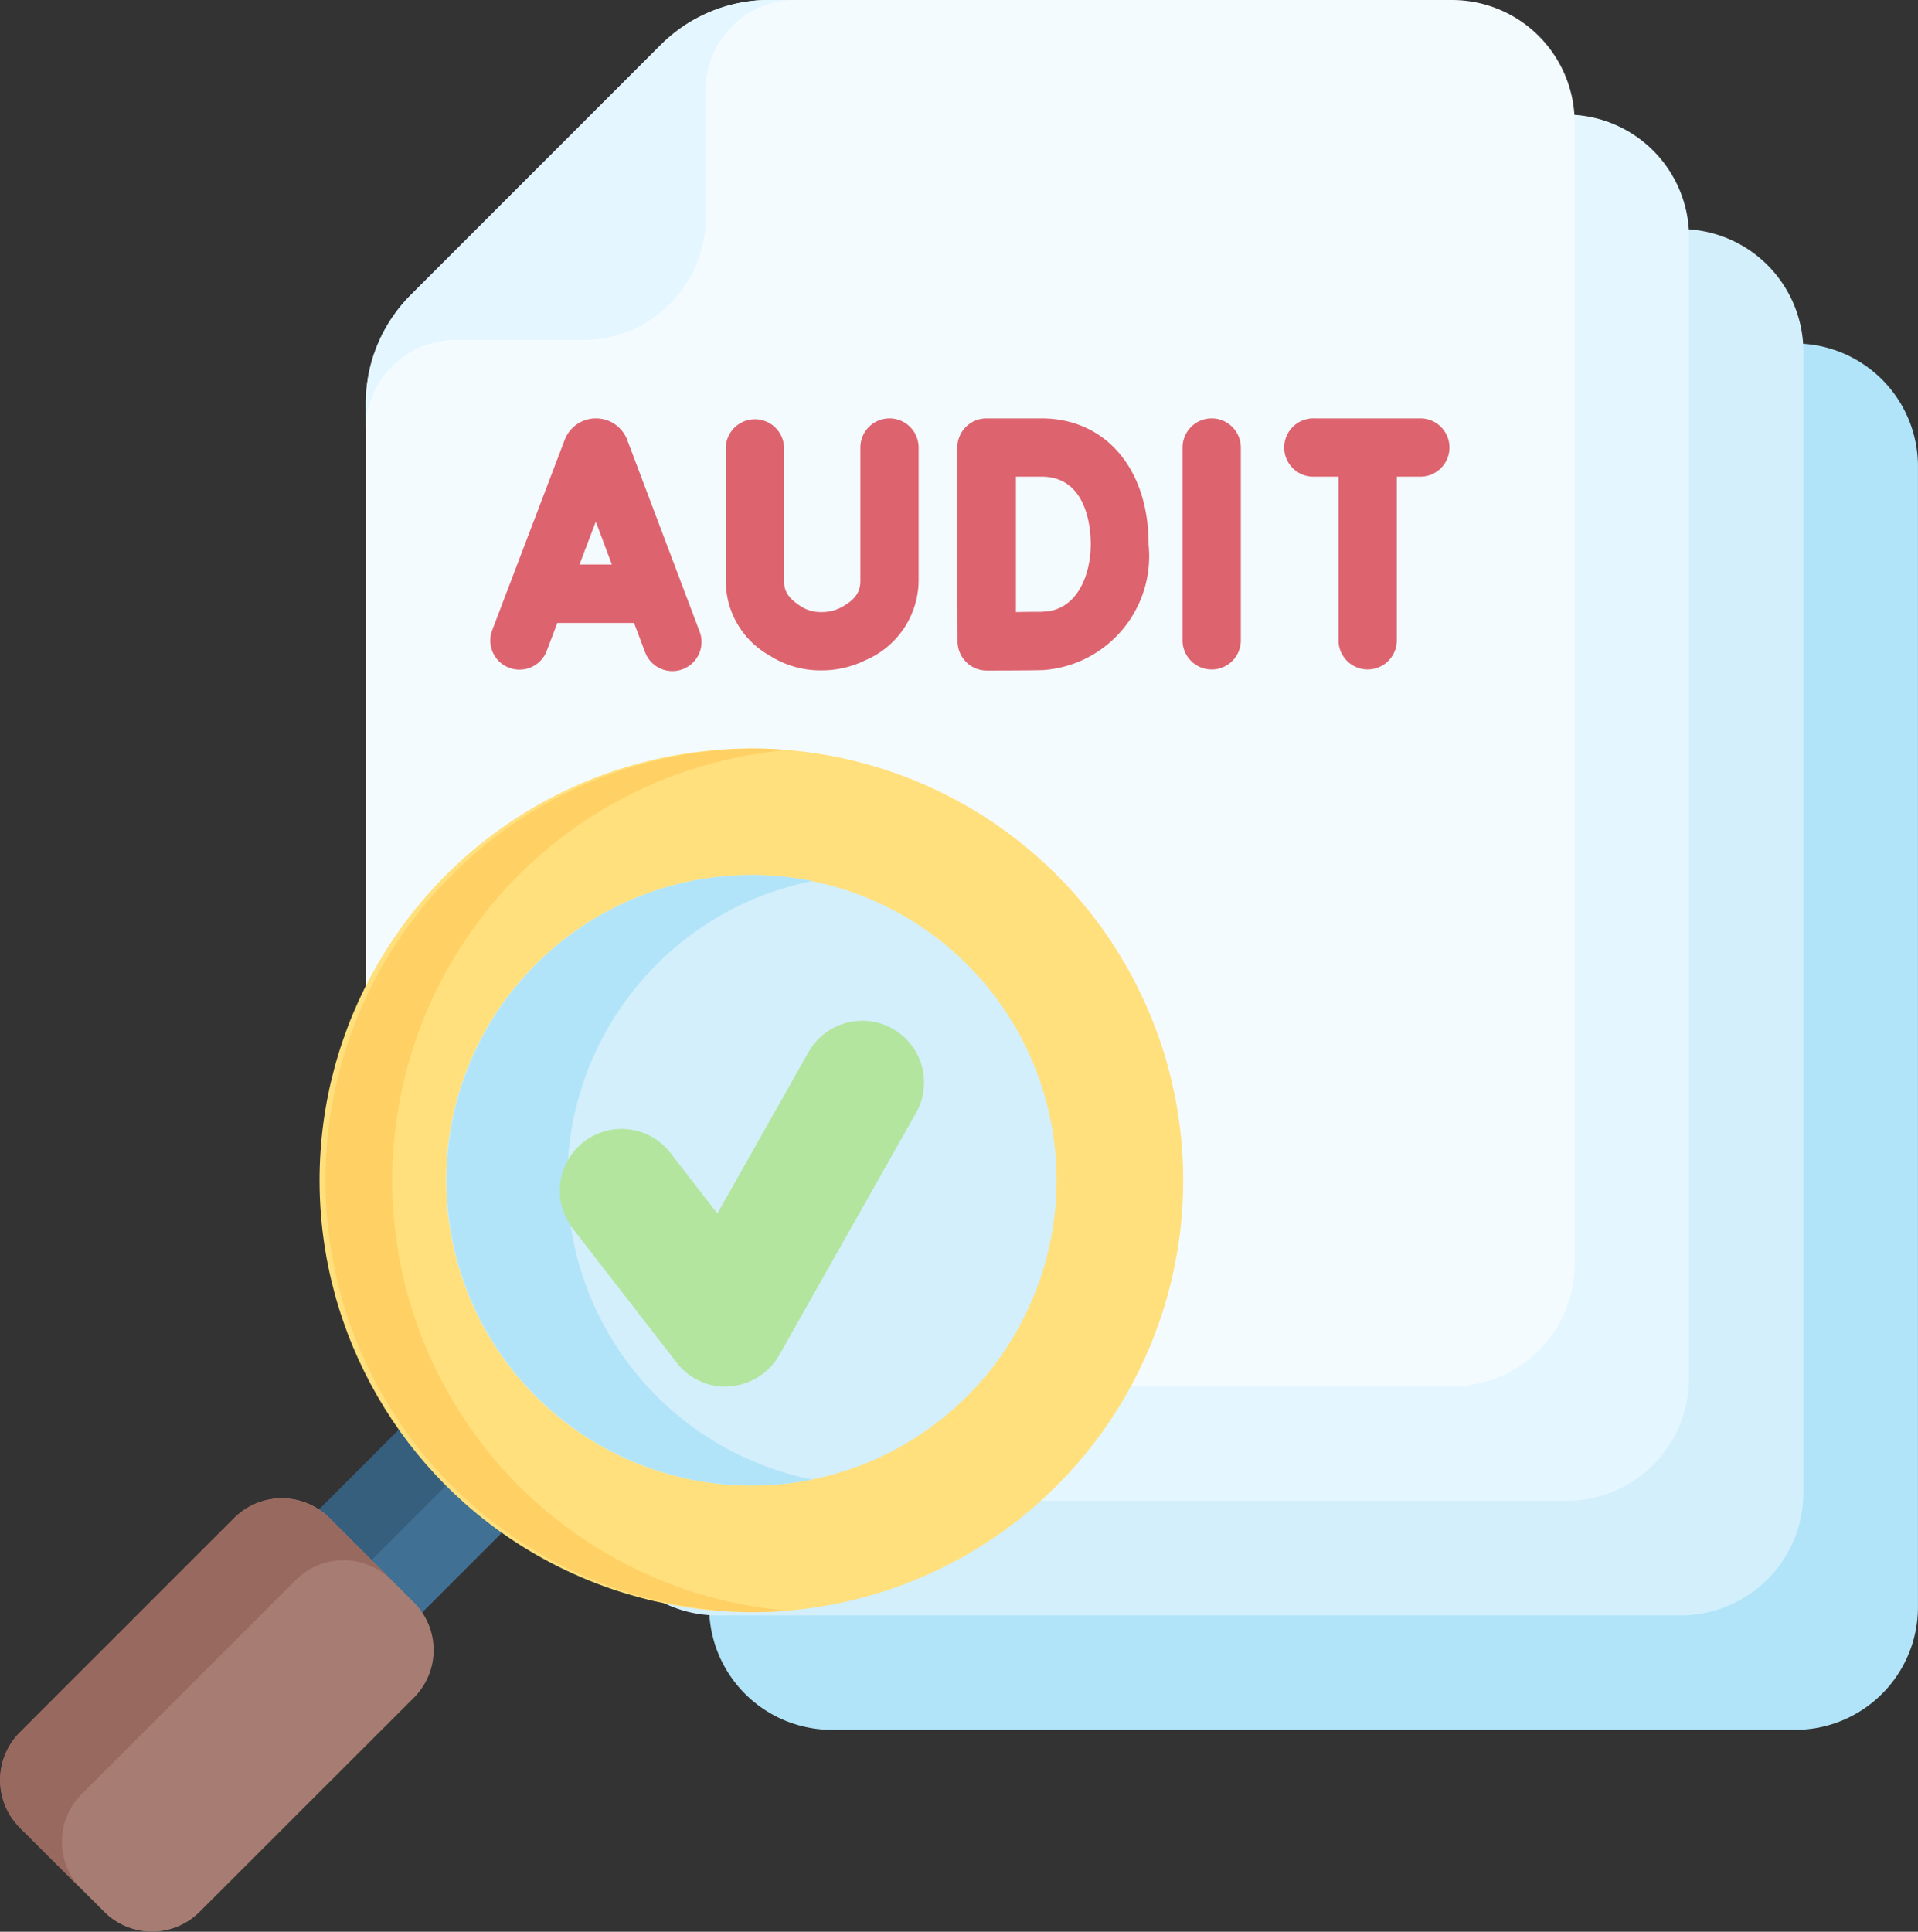
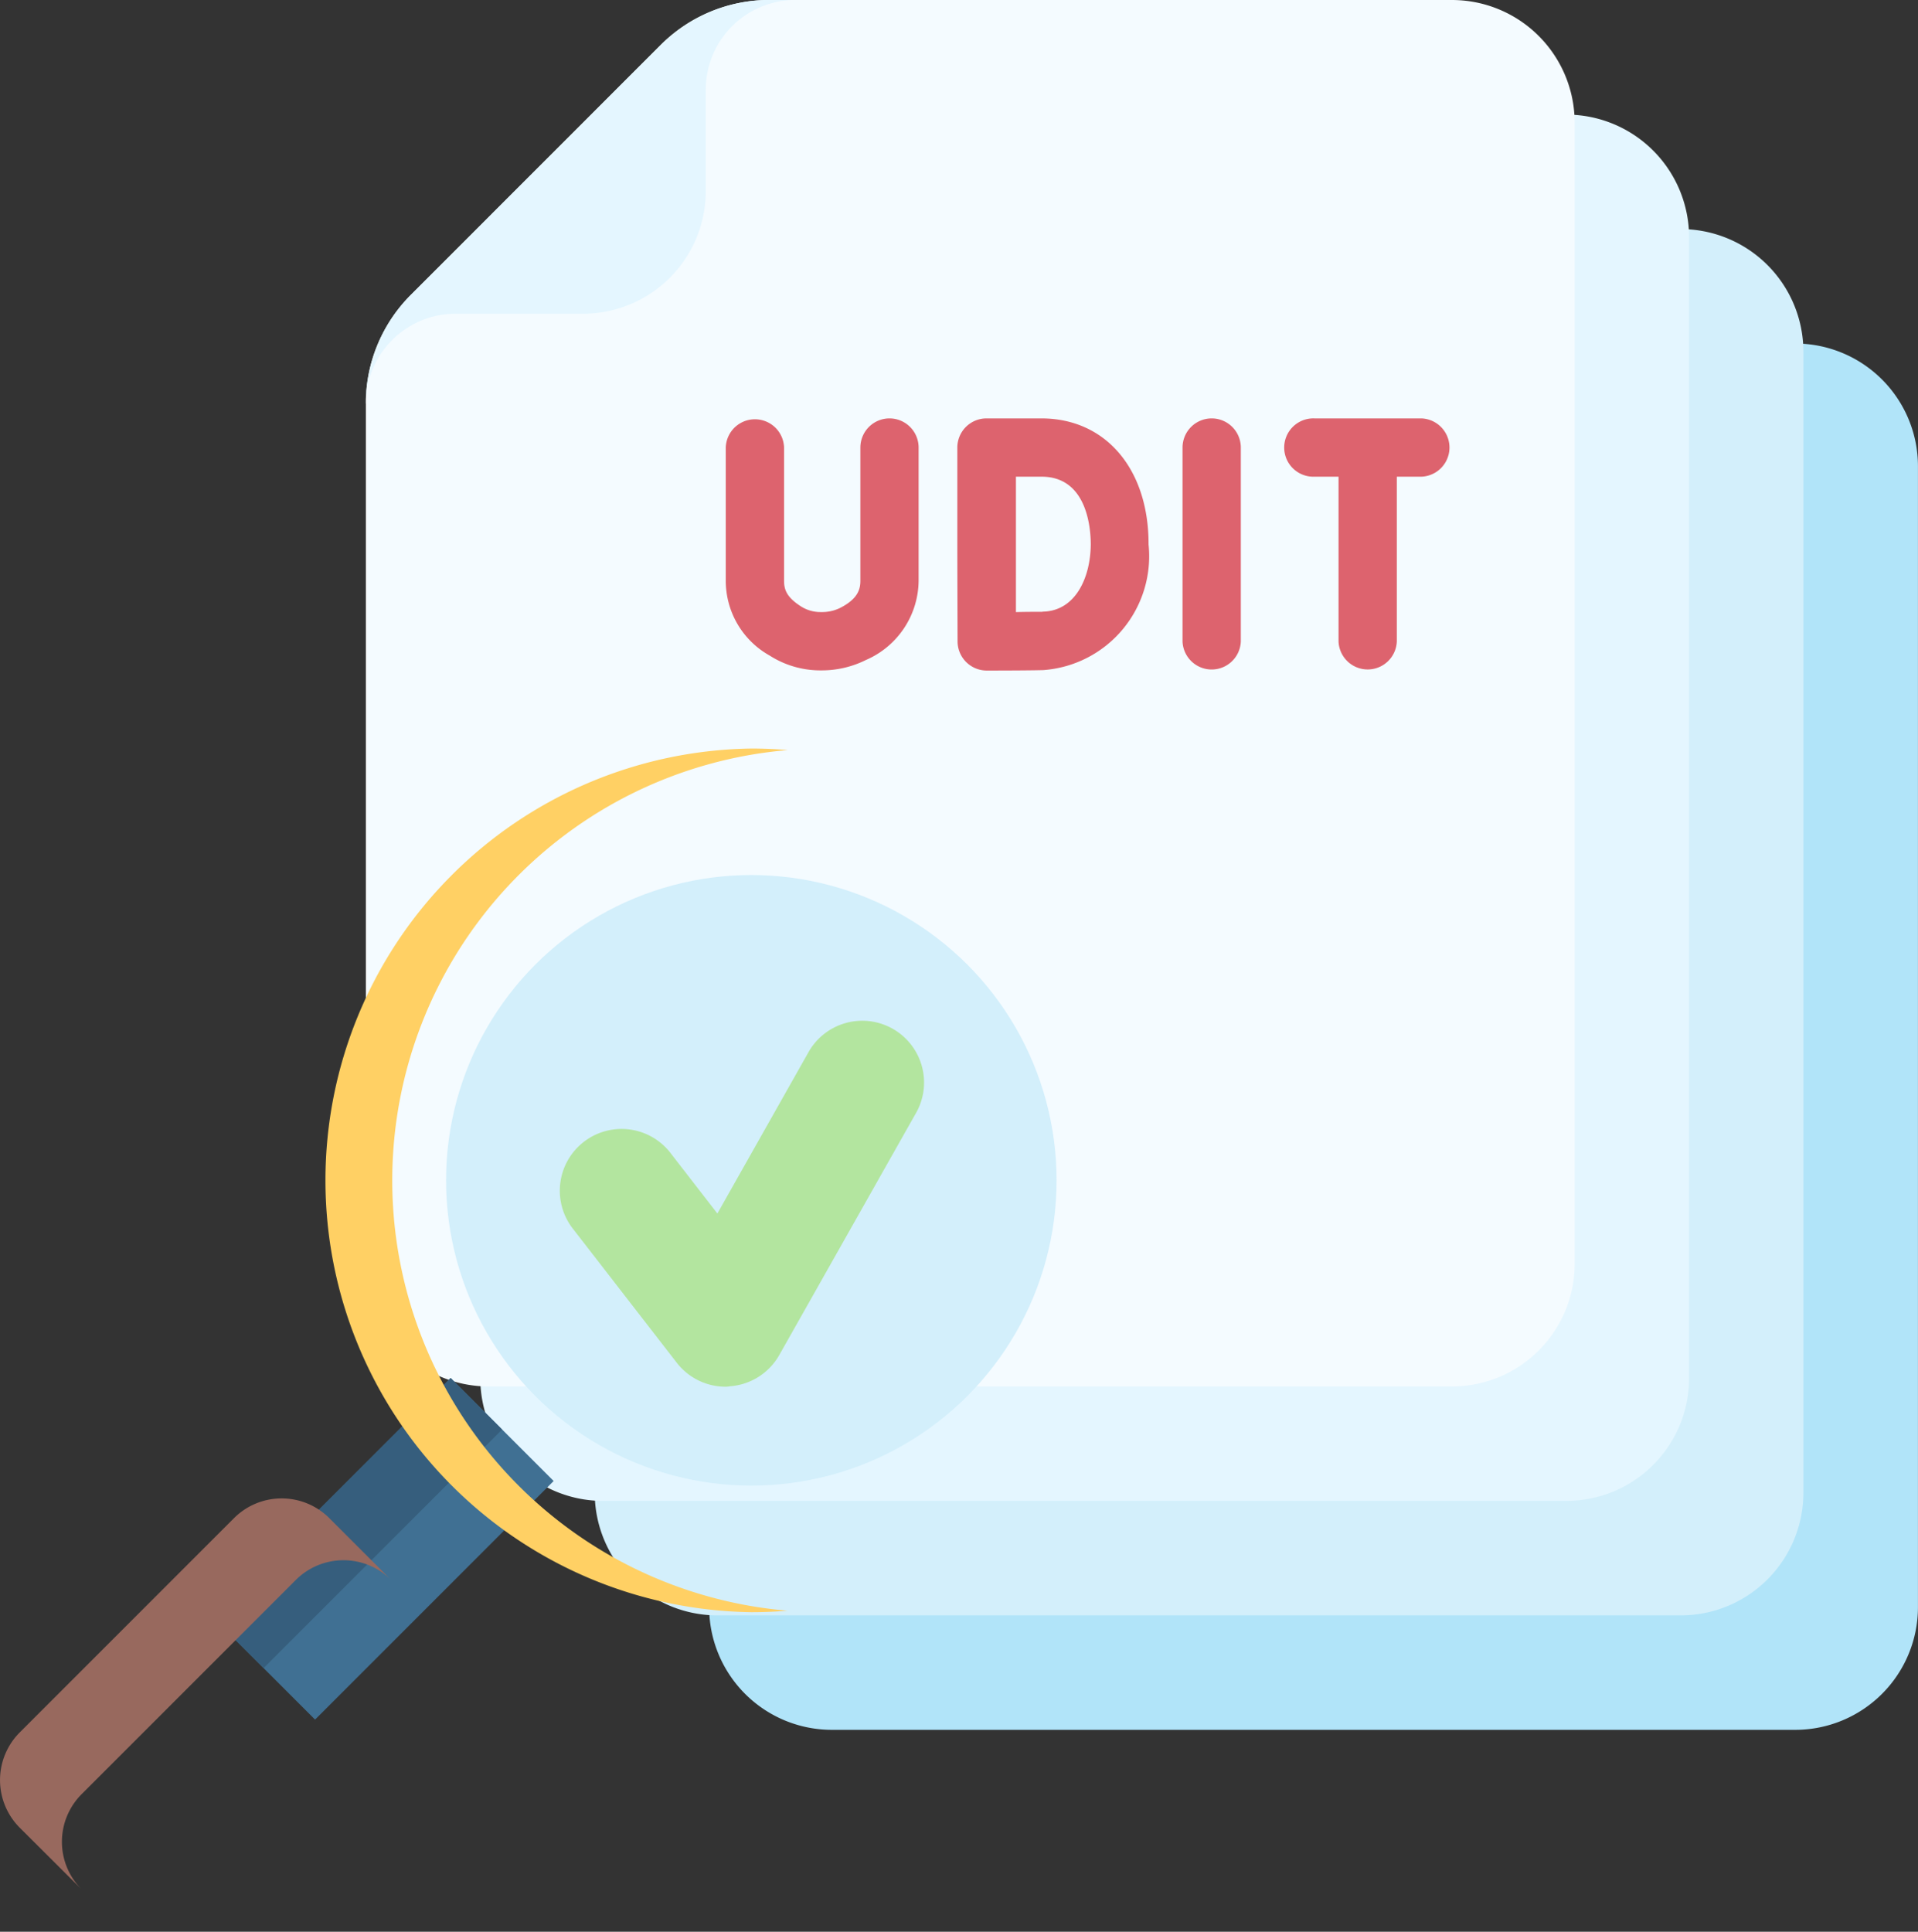
<svg xmlns="http://www.w3.org/2000/svg" width="47.753" height="48.091" viewBox="0 0 47.753 48.091">
  <rect x="0" y="0" width="47.753" height="48.091" fill="#333333" stroke="none" />
  <g data-name="Group 25677">
    <g data-name="Group 29310">
      <path data-name="Path 27551" d="M189.779 101.04v21.416a3.056 3.056 0 0 0 3.056 3.056h23.984a3.056 3.056 0 0 0 3.056-3.056v-28.4A3.056 3.056 0 0 0 216.819 91h-17a3.82 3.82 0 0 0-2.7 1.119l-6.219 6.22a3.82 3.82 0 0 0-1.121 2.701z" transform="translate(-172.123 -82.448)" style="fill:#b1e4f9" />
    </g>
    <g data-name="Group 29311">
      <path data-name="Path 27552" d="M159.447 70.708v21.415a3.056 3.056 0 0 0 3.053 3.057h23.984a3.056 3.056 0 0 0 3.056-3.056v-28.4a3.056 3.056 0 0 0-3.056-3.056h-17a3.82 3.82 0 0 0-2.7 1.119l-6.225 6.225a3.82 3.82 0 0 0-1.112 2.696z" transform="translate(-144.64 -54.965)" style="fill:#d3effb" />
    </g>
    <g data-name="Group 29312">
      <path data-name="Path 27553" d="M129.115 40.376v21.415a3.056 3.056 0 0 0 3.056 3.056h23.984a3.056 3.056 0 0 0 3.056-3.056v-28.4a3.056 3.056 0 0 0-3.056-3.056h-17a3.82 3.82 0 0 0-2.7 1.119l-6.225 6.225a3.82 3.82 0 0 0-1.119 2.7z" transform="translate(-117.157 -27.482)" style="fill:#e4f6ff" />
    </g>
    <g data-name="Group 29313">
      <path data-name="Path 27554" d="M98.783 10.045V31.46a3.056 3.056 0 0 0 3.056 3.056h23.984a3.056 3.056 0 0 0 3.056-3.056V3.056A3.056 3.056 0 0 0 125.823 0h-17a3.82 3.82 0 0 0-2.7 1.119L99.9 7.344a3.82 3.82 0 0 0-1.119 2.7z" transform="translate(-89.674)" style="fill:#f4fbff" />
-       <path data-name="Path 27555" d="M98.782 10.047v.653a2.235 2.235 0 0 1 2.235-2.235h3.172a3.056 3.056 0 0 0 3.056-3.056V2.237A2.235 2.235 0 0 1 109.479 0h-.652a3.823 3.823 0 0 0-2.7 1.119L99.9 7.346a3.823 3.823 0 0 0-1.118 2.701z" transform="translate(-89.673 -.002)" style="fill:#e4f6ff" />
+       <path data-name="Path 27555" d="M98.782 10.047a2.235 2.235 0 0 1 2.235-2.235h3.172a3.056 3.056 0 0 0 3.056-3.056V2.237A2.235 2.235 0 0 1 109.479 0h-.652a3.823 3.823 0 0 0-2.7 1.119L99.9 7.346a3.823 3.823 0 0 0-1.118 2.701z" transform="translate(-89.673 -.002)" style="fill:#e4f6ff" />
    </g>
    <g data-name="Group 29314" transform="translate(0 18.633)">
      <path data-name="Path 27556" d="M0 0h3.627v8.4H0z" transform="rotate(45 -13.308 21.379)" style="fill:#407093" />
      <path data-name="Path 27557" d="M0 0h1.814v8.4H0z" transform="rotate(45 -13.308 21.379)" style="fill:#365e7d" />
-       <circle data-name="Ellipse 1179" cx="10.751" cy="10.751" r="10.751" transform="translate(7.956)" style="fill:#ffe07d" />
      <path data-name="Path 27558" d="M98.158 219.844q-.449.038-.907.038a10.751 10.751 0 0 1 0-21.5q.458 0 .907.038a10.751 10.751 0 0 0 0 21.426z" transform="translate(-78.544 -198.38)" style="fill:#ffd064" />
      <circle data-name="Ellipse 1180" cx="7.6" cy="7.6" r="7.6" transform="translate(11.106 3.151)" style="fill:#d3effb" />
-       <path data-name="Path 27559" d="M129.159 246.971a7.6 7.6 0 1 1 0-14.9 7.6 7.6 0 0 0 0 14.9z" transform="translate(-108.938 -228.771)" style="fill:#b1e4f9" />
-       <path data-name="Path 27560" d="m4.4 407.4-2.1-2.1a1.678 1.678 0 0 1 0-2.373l5.334-5.334a1.678 1.678 0 0 1 2.373 0l2.1 2.1a1.678 1.678 0 0 1 0 2.373L6.769 407.4a1.678 1.678 0 0 1-2.369 0z" transform="translate(-1.802 -378.435)" style="fill:#a77d73" />
      <path data-name="Path 27561" d="M3.832 406.834 2.293 405.3a1.678 1.678 0 0 1 0-2.373l5.334-5.334a1.678 1.678 0 0 1 2.373 0l1.539 1.539a1.678 1.678 0 0 0-2.373 0l-5.334 5.334a1.677 1.677 0 0 0 0 2.368z" transform="translate(-1.801 -378.432)" style="fill:#98695e" />
    </g>
    <g data-name="Group 29315">
-       <path data-name="Path 27562" d="m135.084 111.426-.008-.02a.832.832 0 0 0-.772-.517.832.832 0 0 0-.772.519l-.006.016-1.812 4.758a.726.726 0 0 0 1.356.517l.273-.718h1.91l.27.715a.726.726 0 1 0 1.358-.513zm-1.189 3.1.406-1.067.4 1.067z" transform="translate(-119.467 -100.473)" style="fill:#dd636e" />
      <path data-name="Path 27563" d="M315.976 110.889a.726.726 0 0 0-.726.726v4.826a.726.726 0 0 0 1.451 0v-4.826a.726.726 0 0 0-.725-.726z" transform="translate(-285.808 -100.473)" style="fill:#dd636e" />
      <path data-name="Path 27564" d="M257.652 110.889h-1.367a.726.726 0 0 0-.726.727v2.406c0 .671.006 2.421.006 2.421a.726.726 0 0 0 .726.723c.041 0 1.017 0 1.407-.011a2.842 2.842 0 0 0 2.622-3.128c.006-1.877-1.069-3.138-2.668-3.138zm.027 4.815c-.154 0-.41 0-.661.007v-3.371h.64c1.135 0 1.223 1.291 1.223 1.687-.006.825-.381 1.663-1.202 1.673z" transform="translate(-231.724 -100.473)" style="fill:#dd636e" />
      <path data-name="Path 27565" d="M198.234 110.889a.726.726 0 0 0-.726.726v3.317c0 .208-.061.452-.51.678a1.016 1.016 0 0 1-.468.1.9.9 0 0 1-.5-.14c-.351-.225-.422-.411-.422-.639v-3.321a.726.726 0 0 0-1.451 0v3.321a2.131 2.131 0 0 0 1.092 1.862 2.343 2.343 0 0 0 1.279.369 2.467 2.467 0 0 0 1.121-.26 2.169 2.169 0 0 0 1.309-1.974v-3.317a.726.726 0 0 0-.724-.722z" transform="translate(-176.087 -100.473)" style="fill:#dd636e" />
      <path data-name="Path 27566" d="M345.877 110.889h-2.665a.726.726 0 1 0 0 1.451h.6v4.1a.726.726 0 0 0 1.451 0v-4.1h.612a.726.726 0 0 0 0-1.451z" transform="translate(-310.486 -100.473)" style="fill:#dd636e" />
    </g>
    <g data-name="Group 29316">
      <path data-name="Path 27567" d="M154.458 280a1.538 1.538 0 0 1-1.215-.6l-2.571-3.317a1.538 1.538 0 1 1 2.431-1.884l1.154 1.489 2.253-3.989a1.538 1.538 0 1 1 2.678 1.512l-3.39 6a1.538 1.538 0 0 1-1.227.778q-.057.011-.113.011z" transform="translate(-136.396 -245.478)" style="fill:#b3e59f" />
    </g>
  </g>
</svg>